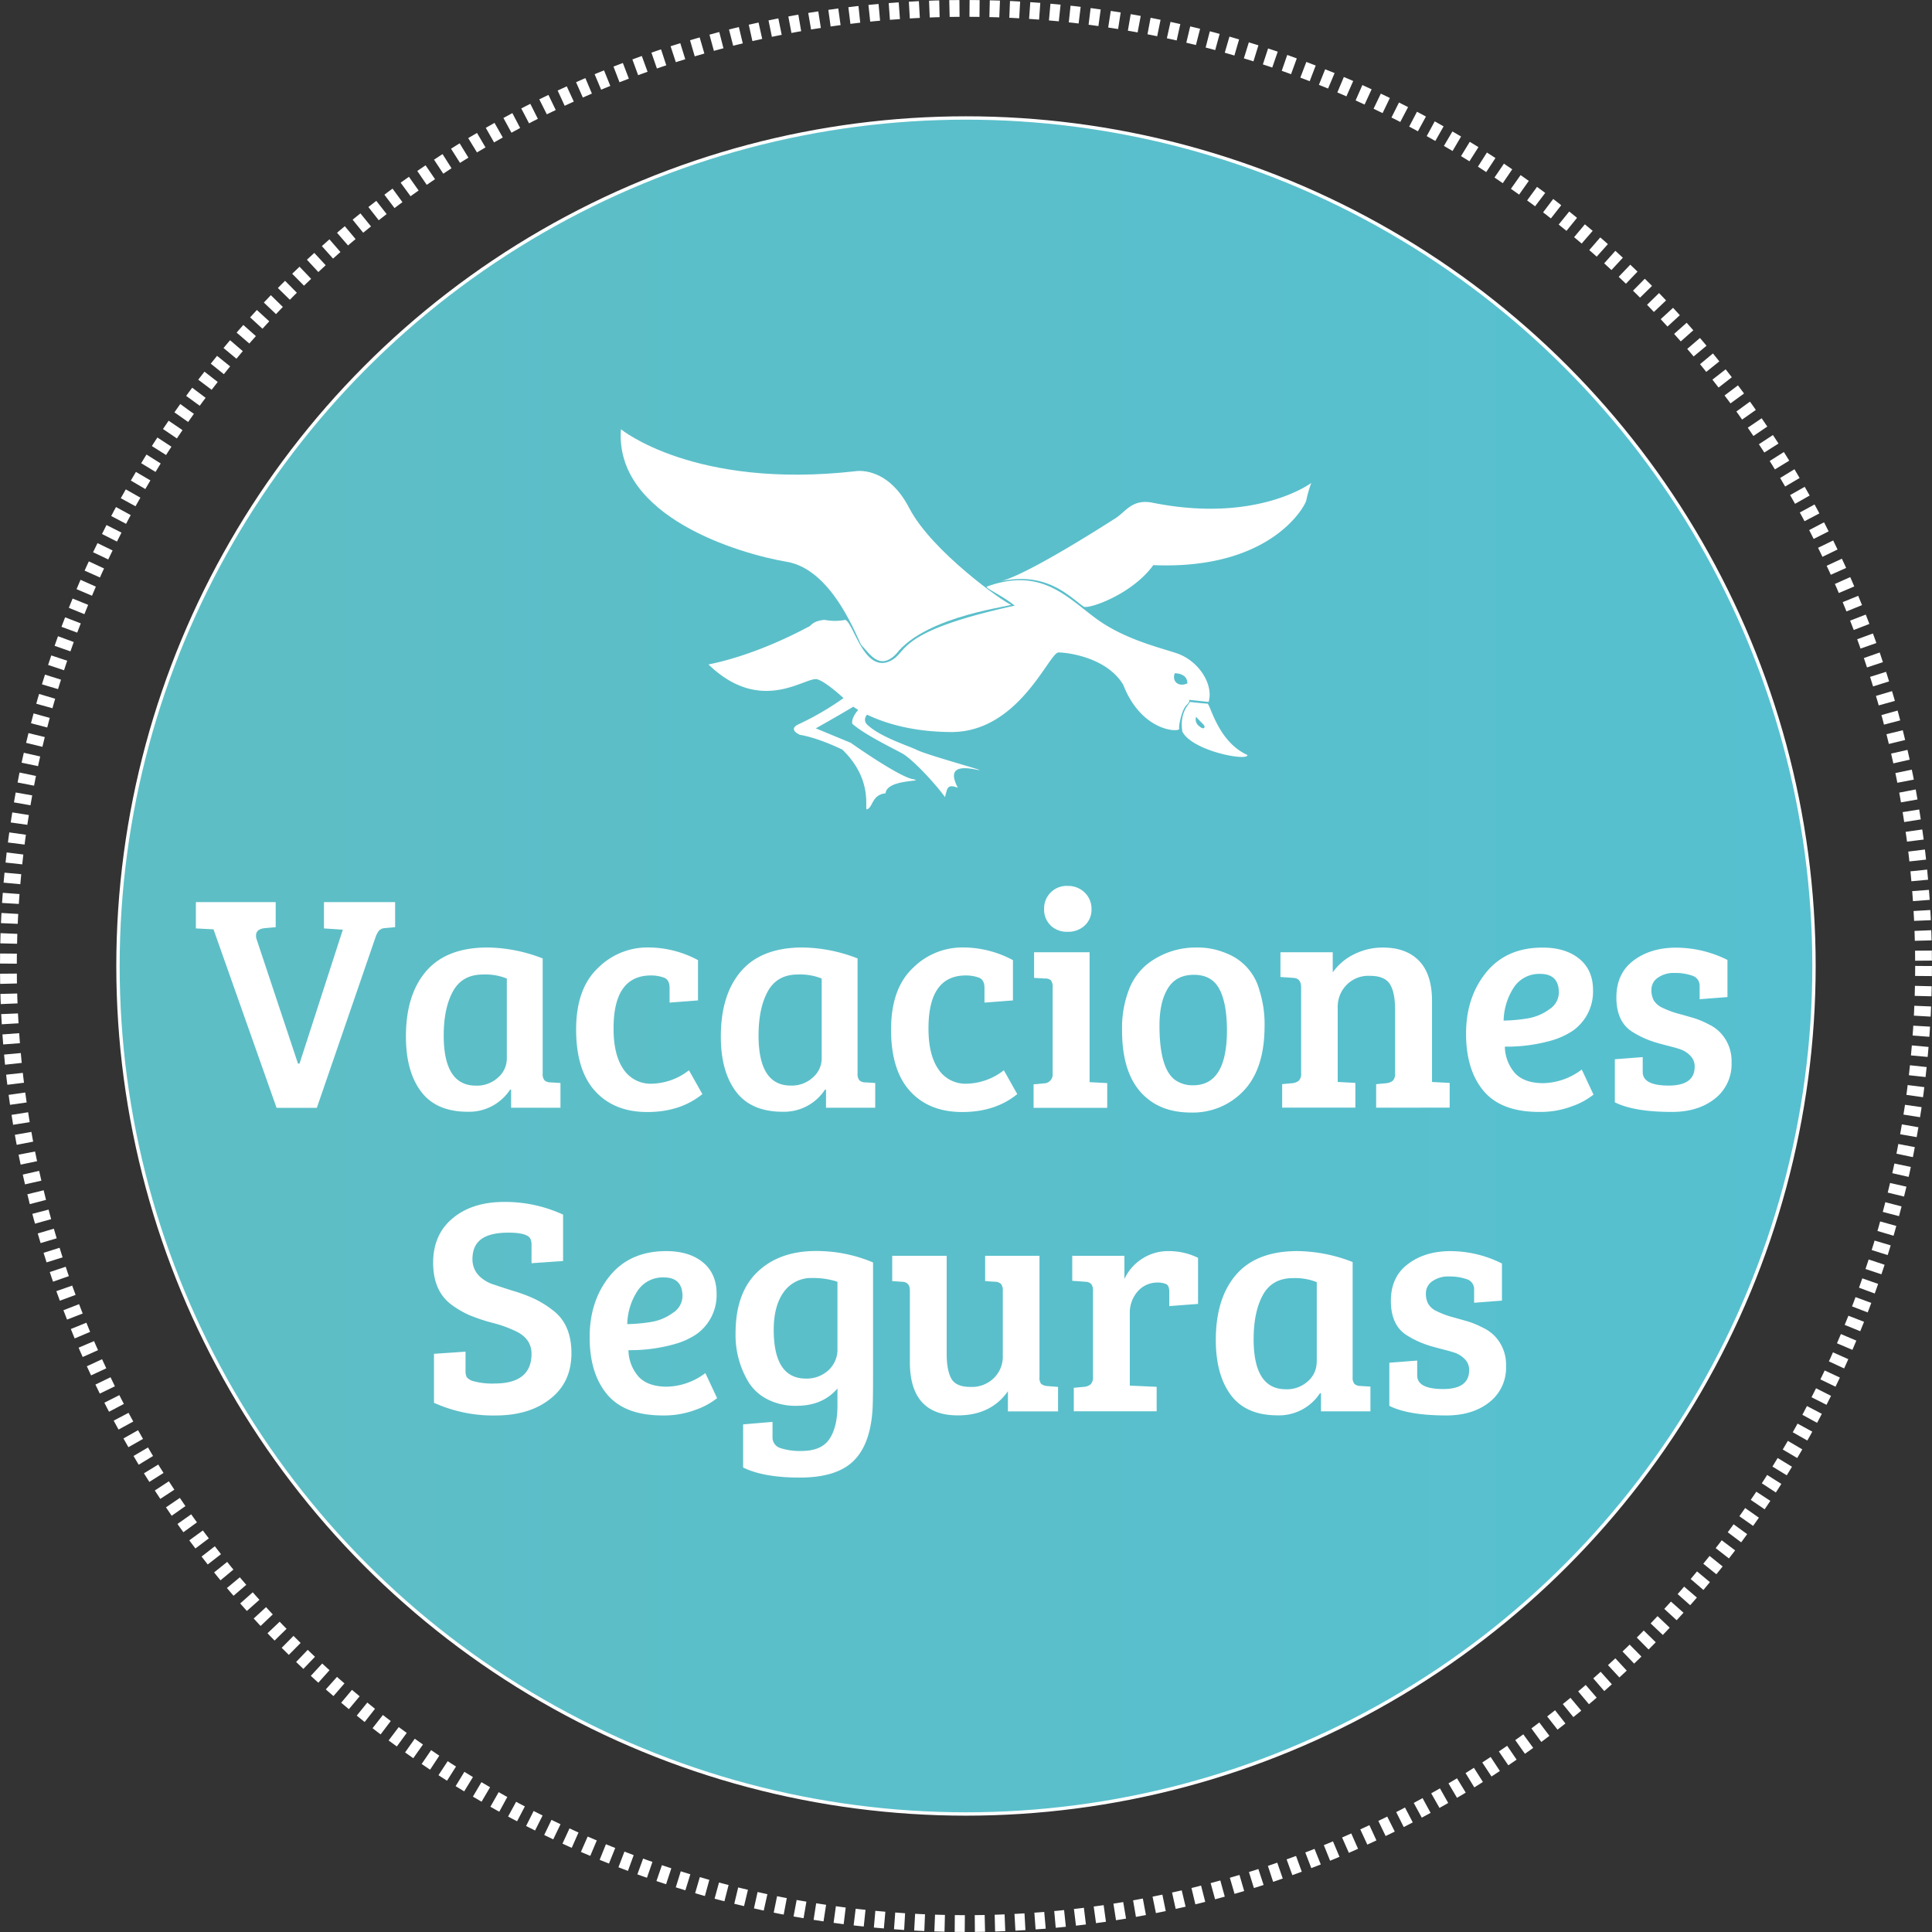
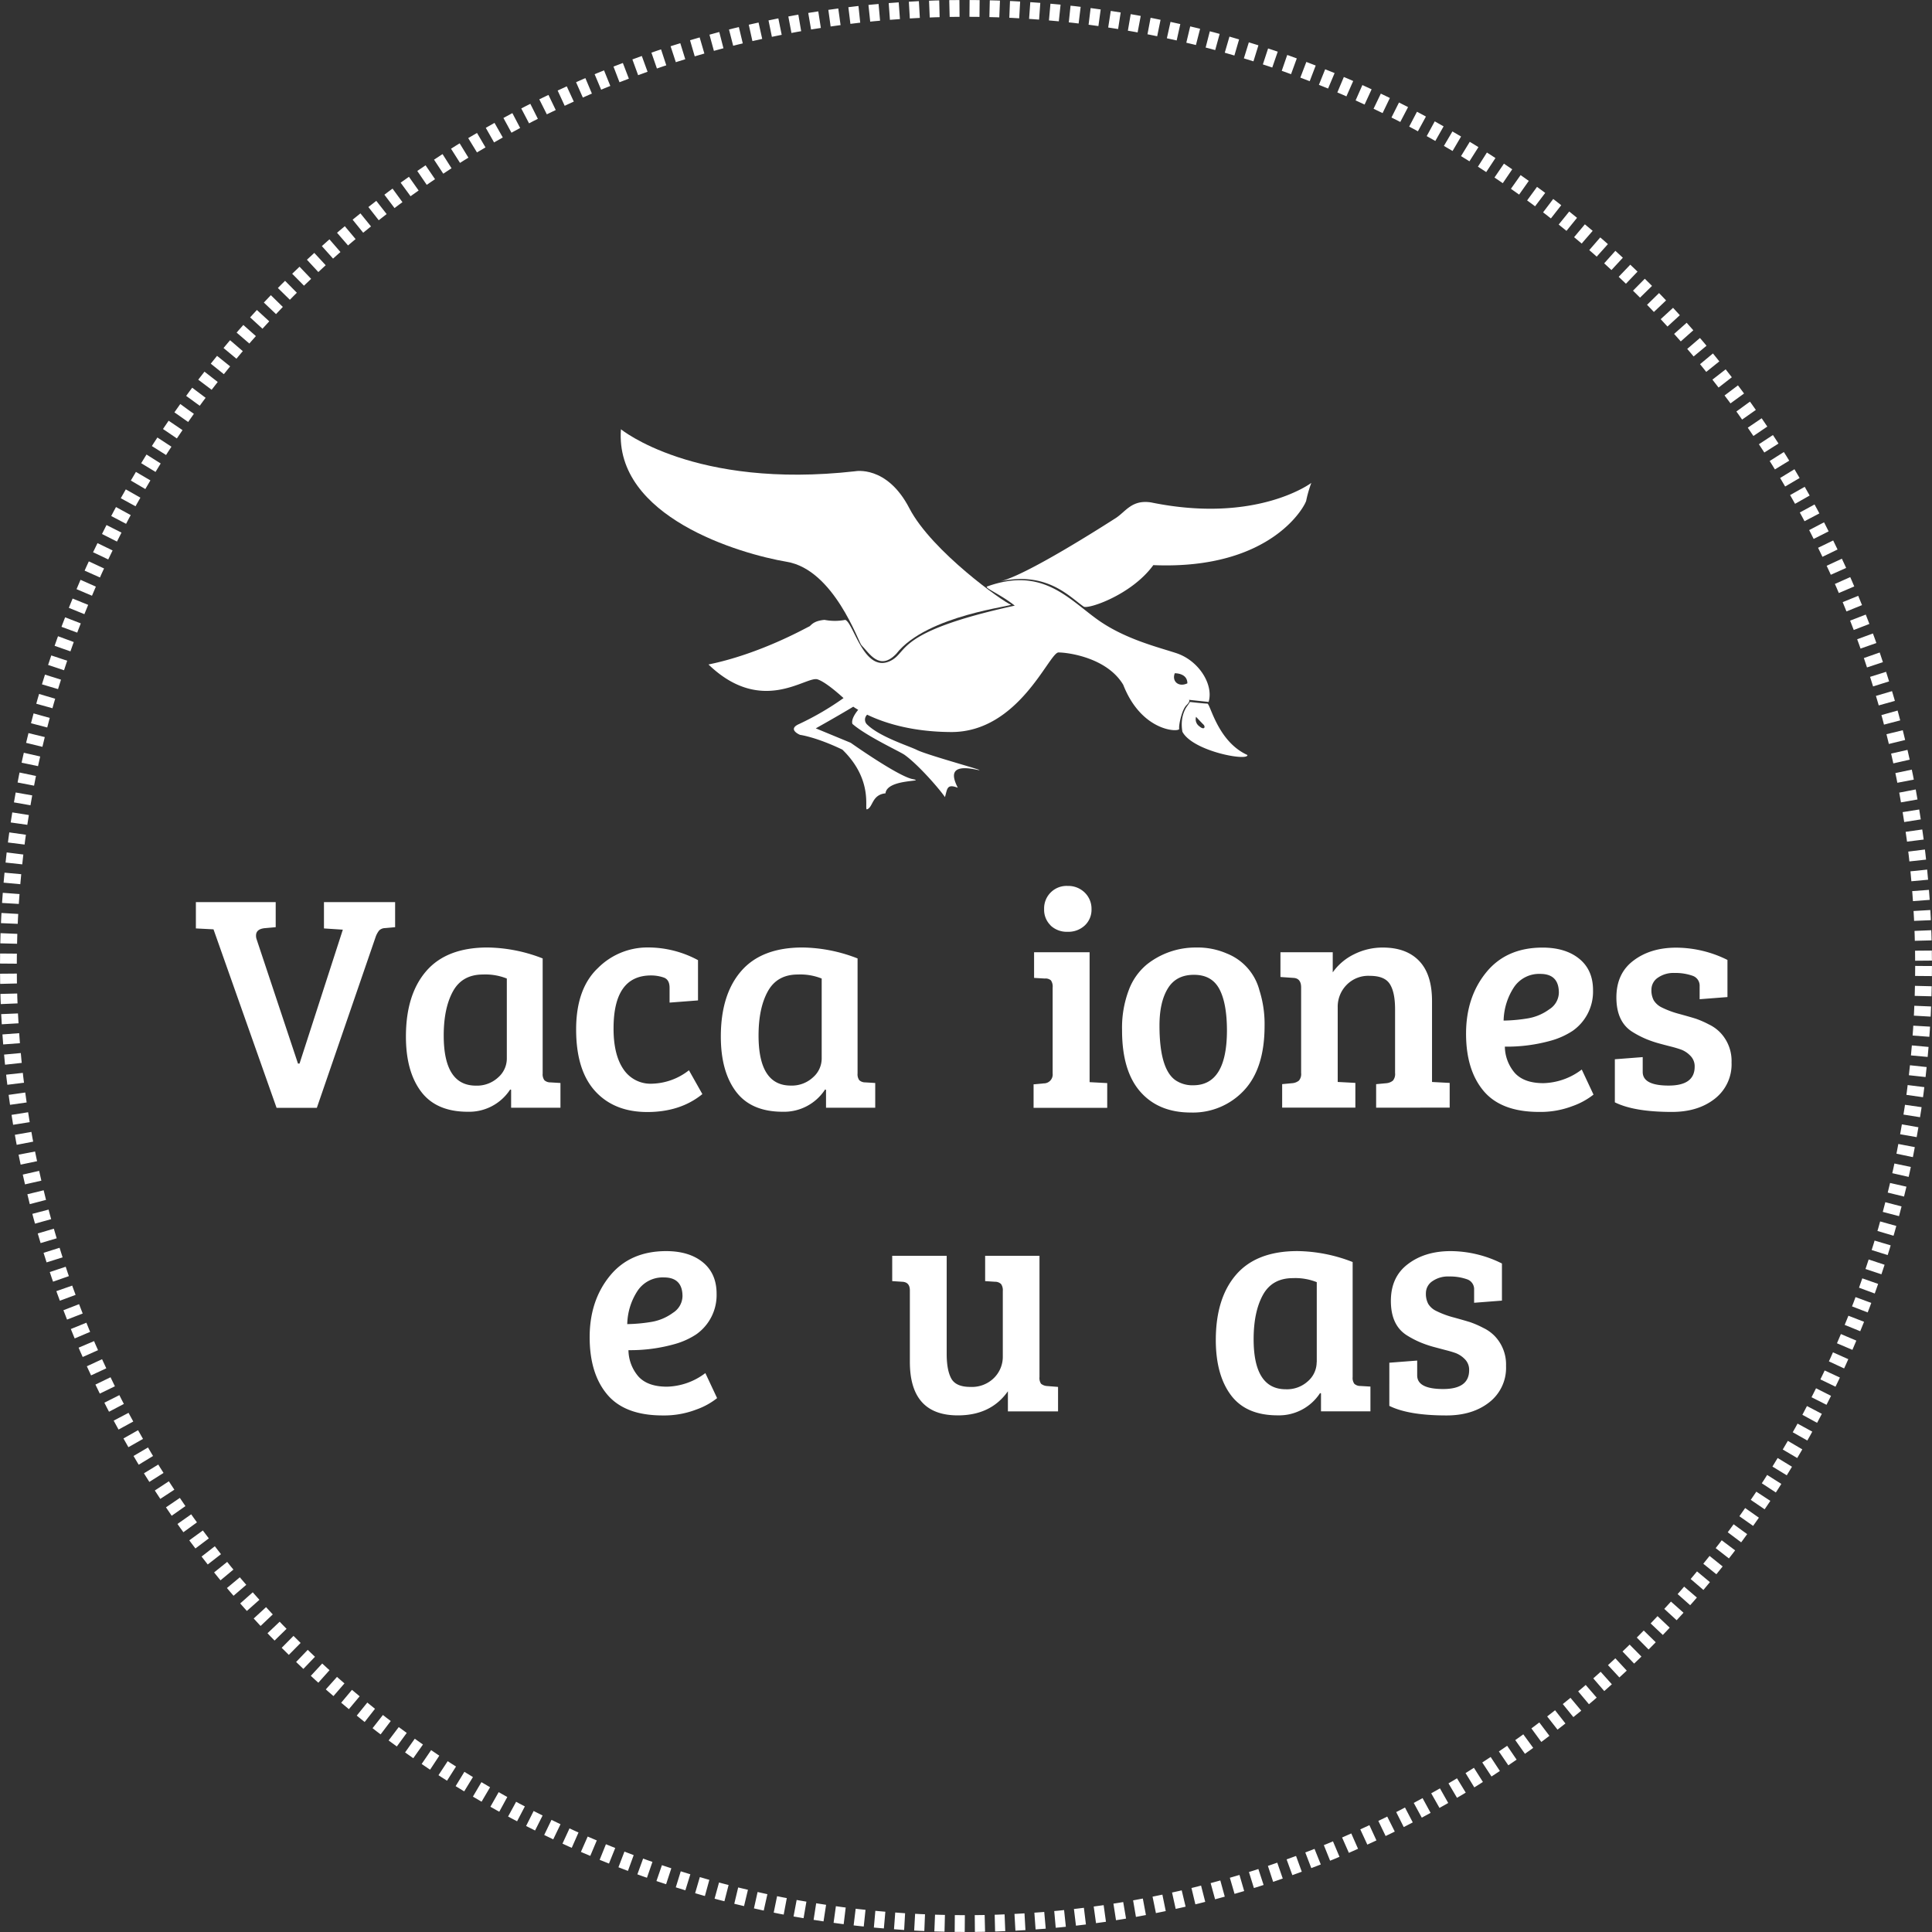
<svg xmlns="http://www.w3.org/2000/svg" viewBox="0 0 575.61 575.61">
  <rect x="0" y="0" width="575.61" height="575.61" fill="#333333" stroke="none" />
  <defs>
    <style>.cls-1{fill:none;stroke-width:5px;stroke-dasharray:2.99 2.99 2.99 2.99 2.99 2.99;}.cls-1,.cls-2{stroke:#fff;stroke-miterlimit:10;}.cls-2{fill:url(#linear-gradient);}.cls-3{fill:#fff;}</style>
    <linearGradient id="linear-gradient" x1="35.16" y1="287.8" x2="540.45" y2="287.8" gradientUnits="userSpaceOnUse">
      <stop offset="0" stop-color="#5ebec5" />
      <stop offset="1" stop-color="#56c0d0" />
    </linearGradient>
  </defs>
  <g id="Capa_2" data-name="Capa 2">
    <g id="Objects">
      <circle class="cls-1" cx="287.8" cy="287.8" r="285.3" />
-       <circle class="cls-2" cx="287.8" cy="287.8" r="252.65" />
      <path class="cls-3" d="M76.42,279.74l12.36,37.14h.46l12.9-39.9-5.62-.37v-7.84h21.2v7.47l-3,.27a2.62,2.62,0,0,0-1.75.7,6.6,6.6,0,0,0-1.1,2.07L94.4,330.06h-12L63.61,276.88l-5.25-.27v-7.84H82.14v7.47l-3,.27c-1.91.13-2.86.87-2.86,2.22A3.32,3.32,0,0,0,76.42,279.74Z" />
      <path class="cls-3" d="M161.68,285.55v34.28a3,3,0,0,0,.51,2,2.59,2.59,0,0,0,1.79.65l3,.18v7.37H152.28v-5.34l-.28-.09a14.57,14.57,0,0,1-12.63,6.63q-9.39,0-13.91-6t-4.52-16.4q0-12.54,6.08-19.54t18.25-7A46.62,46.62,0,0,1,161.68,285.55ZM151,315.41V291.54a17.17,17.17,0,0,0-7.1-1.2q-6.18,0-8.94,5t-2.76,13.18q0,14.92,9.58,14.93a9.28,9.28,0,0,0,6.64-2.45A7.46,7.46,0,0,0,151,315.41Z" />
      <path class="cls-3" d="M185.73,318.54a9.68,9.68,0,0,0,8.53,4.33,18.55,18.55,0,0,0,11-4l4,7.1q-6.56,5.34-16.41,5.34t-15.53-6.22q-5.67-6.22-5.67-18.38t6.5-18.3a20.8,20.8,0,0,1,14.65-6.13,31.41,31.41,0,0,1,15.16,3.78v12l-8.47.65V294.3c0-1.66-.6-2.68-1.8-3.08a11.7,11.7,0,0,0-3.73-.6q-11.16,0-11.16,15.76Q182.78,314.21,185.73,318.54Z" />
      <path class="cls-3" d="M255.5,285.55v34.28a3,3,0,0,0,.51,2,2.62,2.62,0,0,0,1.8.65l2.95.18v7.37H246.1v-5.34l-.28-.09a14.57,14.57,0,0,1-12.62,6.63q-9.4,0-13.92-6t-4.52-16.4q0-12.54,6.09-19.54t18.25-7A46.53,46.53,0,0,1,255.5,285.55Zm-10.69,29.86V291.54a17.17,17.17,0,0,0-7.1-1.2q-6.17,0-8.94,5T226,308.5q0,14.92,9.58,14.93a9.26,9.26,0,0,0,6.64-2.45A7.46,7.46,0,0,0,244.81,315.41Z" />
-       <path class="cls-3" d="M279.56,318.54a9.65,9.65,0,0,0,8.52,4.33,18.6,18.6,0,0,0,11-4l4,7.1q-6.54,5.34-16.41,5.34t-15.53-6.22q-5.67-6.22-5.66-18.38t6.49-18.3a20.81,20.81,0,0,1,14.66-6.13,31.44,31.44,0,0,1,15.16,3.78v12l-8.48.65V294.3c0-1.66-.6-2.68-1.8-3.08a11.7,11.7,0,0,0-3.73-.6q-11.16,0-11.15,15.76Q276.61,314.21,279.56,318.54Z" />
      <path class="cls-3" d="M324.63,283.7v38.71l5.25.28v7.37H307.94v-7l3-.28a2.65,2.65,0,0,0,2.68-2.95V294.21a3.23,3.23,0,0,0-.51-2.12,2.38,2.38,0,0,0-1.8-.55l-3.22-.19V283.7Zm-11.62-8a6.46,6.46,0,0,1-1.93-4.84,6.69,6.69,0,0,1,7-6.91,7,7,0,0,1,5.12,2,6.7,6.7,0,0,1,2,4.93,6.39,6.39,0,0,1-2,4.84,7.13,7.13,0,0,1-5.12,1.89A7,7,0,0,1,313,275.73Z" />
      <path class="cls-3" d="M334.3,306.84a31.6,31.6,0,0,1,2-11.85,18.07,18.07,0,0,1,5.44-7.69,23.32,23.32,0,0,1,14.47-5,21.87,21.87,0,0,1,9.35,1.8,16.19,16.19,0,0,1,9.68,11,32.91,32.91,0,0,1,1.52,10.55q0,12.72-6.17,19.26a20.77,20.77,0,0,1-15.81,6.55q-9.63,0-15.07-6.23T334.3,306.84Zm21.2,16.5q10,0,10.05-16.23,0-8.19-2.26-12.44c-1.51-2.82-4-4.24-7.56-4.24s-6.13,1.35-7.79,4.06-2.49,6.39-2.49,11.06q0,13,4.8,16.31A9,9,0,0,0,355.5,323.34Z" />
      <path class="cls-3" d="M381.49,291.08V283.7h15.58v6a16.69,16.69,0,0,1,6.36-5.39,18.87,18.87,0,0,1,8.57-2q7,0,10.83,4t3.82,12v24.05l5.26.28v7.37H410v-7l3-.28a3.64,3.64,0,0,0,2-.78,3.05,3.05,0,0,0,.64-2.26v-19c0-3.37-.52-5.88-1.56-7.51s-3-2.44-5.95-2.44a9,9,0,0,0-7,2.77,9.25,9.25,0,0,0-2.58,6.54v22.3l5.26.28v7.37H382v-7l3-.28a3.64,3.64,0,0,0,2-.78,3,3,0,0,0,.65-2.26V294.21c0-1.84-.77-2.79-2.31-2.86Z" />
      <path class="cls-3" d="M459.56,282.32q6.9,0,11,3.37t4.06,9.44a14.25,14.25,0,0,1-6.08,12,23,23,0,0,1-6.27,2.86,48.63,48.63,0,0,1-13.92,1.84,12.25,12.25,0,0,0,3,7.88c1.85,2,4.67,3,8.48,3a19.63,19.63,0,0,0,11.43-4.06l3.5,7.47a21.66,21.66,0,0,1-6.22,3.41,26.71,26.71,0,0,1-10,1.75q-11.25,0-16.5-6.22t-5.25-17.1q0-10.87,6-18.25T459.56,282.32Zm-4.2,21.06a15,15,0,0,0,6.22-2.67,6,6,0,0,0,2.86-4.93q0-5.62-5.53-5.62a9,9,0,0,0-7.93,4.1,18.87,18.87,0,0,0-3,9.81A48.43,48.43,0,0,0,455.36,303.38Z" />
      <path class="cls-3" d="M504.26,290.71a15.38,15.38,0,0,0-5.35-.83,8.13,8.13,0,0,0-5,1.43,4.26,4.26,0,0,0-1.89,3.5,6.33,6.33,0,0,0,.69,3.23,5.81,5.81,0,0,0,2.16,2,27.65,27.65,0,0,0,5.53,2.07q3.22.89,4.8,1.38a28.15,28.15,0,0,1,3.91,1.71,11.68,11.68,0,0,1,3.55,2.58,12.22,12.22,0,0,1,3.23,8.76,13,13,0,0,1-5,10.82q-5,3.93-12.77,3.92-11.25,0-17-2.86V315.59l8.3-.64v4.42q0,4.06,7.74,4.06t7.74-5.62a4.41,4.41,0,0,0-1.34-3.32,7.41,7.41,0,0,0-2.62-1.75q-1.29-.47-3.09-.93c-1.2-.3-2.37-.61-3.5-.92a33.36,33.36,0,0,1-3.69-1.24,28.79,28.79,0,0,1-4.38-2.26q-4.69-3-4.7-10.18t5.07-11q5.07-3.87,12.77-3.87A34.45,34.45,0,0,1,514.67,286v11.06l-8.29.64v-3.87A3.1,3.1,0,0,0,504.26,290.71Z" />
-       <path class="cls-3" d="M147.3,412.2q11.05,0,11.06-8.85,0-4.61-4.88-6.82a36.15,36.15,0,0,0-6.69-2.39,53.75,53.75,0,0,1-6.82-2.26,27.55,27.55,0,0,1-5.48-3.18q-5.44-4.06-5.44-12.49t5.85-13.27q5.85-4.85,15.3-4.84a41.06,41.06,0,0,1,17.56,3.78V375.7l-9.4.65V371a4.21,4.21,0,0,0-.37-2c-.68-1.16-2.84-1.75-6.5-1.75s-6.36.65-8.11,1.94-2.62,3.29-2.62,6a7,7,0,0,0,2.21,5.16,11,11,0,0,0,4.38,2.44q2.9,1,6.17,2a44.87,44.87,0,0,1,5.81,2.22,30.07,30.07,0,0,1,5.3,3.31q5.61,4.15,5.62,12.82T164,416.72q-6.22,5-16.41,5a42.76,42.76,0,0,1-18.29-3.78V403.35l9.4-.64v5.62a4.21,4.21,0,0,0,.37,2,4.11,4.11,0,0,0,2.26,1.24A21.28,21.28,0,0,0,147.3,412.2Z" />
      <path class="cls-3" d="M198.45,372.75q6.92,0,11,3.37t4.05,9.44a14.29,14.29,0,0,1-6.08,12,22.73,22.73,0,0,1-6.27,2.85,48.49,48.49,0,0,1-13.91,1.85,12.24,12.24,0,0,0,3,7.88q2.76,3,8.48,3a19.68,19.68,0,0,0,11.43-4.05l3.5,7.46a21.42,21.42,0,0,1-6.22,3.41,26.74,26.74,0,0,1-10,1.75q-11.25,0-16.5-6.22t-5.25-17.1q0-10.86,6-18.24T198.45,372.75Zm-4.19,21.06a15,15,0,0,0,6.22-2.67,6,6,0,0,0,2.86-4.93c0-3.75-1.85-5.62-5.53-5.62a9,9,0,0,0-7.93,4.1,18.78,18.78,0,0,0-3,9.81A48.67,48.67,0,0,0,194.26,393.81Z" />
-       <path class="cls-3" d="M254.12,435.43q-5.07,4.79-15.85,4.79t-16.87-3V424.37l8.76-.74v4.42a3.31,3.31,0,0,0,2.3,3.37,18.62,18.62,0,0,0,6.36.87c3.93,0,6.7-1.18,8.29-3.55s2.4-5.7,2.4-10v-5.07q-4.42,5.18-12.26,5.17a18.42,18.42,0,0,1-8.43-1.85,14.19,14.19,0,0,1-5.67-5,27,27,0,0,1-4-14.75q0-12.07,6.54-18.3t17.42-6.22a43.15,43.15,0,0,1,17,3.41v34.2q0,7.83-.18,10Q259.2,430.63,254.12,435.43Zm-4.61-33.74V381.88a22.61,22.61,0,0,0-7.37-1.11,10,10,0,0,0-8.62,4.15q-3,4.14-3,11.24,0,14.56,9.59,14.57a9.63,9.63,0,0,0,6.68-2.45A8.41,8.41,0,0,0,249.51,401.69Z" />
      <path class="cls-3" d="M315.23,413.21v7.29H300.29v-6q-5.06,7.2-14.93,7.19-14.28,0-14.28-15.94V384.46q0-2.49-2.31-2.58l-2.95-.19v-7.55h16.23v29.21q0,4.89,1.38,7.38t5.71,2.48a9.32,9.32,0,0,0,7-2.67,8.87,8.87,0,0,0,2.63-6.45V384.64a3.23,3.23,0,0,0-.51-2.07,2.51,2.51,0,0,0-1.8-.69l-2.95-.19v-7.55H309.7v36.12a3.06,3.06,0,0,0,.46,2,3.14,3.14,0,0,0,1.84.69Z" />
-       <path class="cls-3" d="M325.64,410.17V384.64a3.23,3.23,0,0,0-.51-2.07,2.48,2.48,0,0,0-1.79-.69l-3.88-.28v-7.46H335v6.91a14.38,14.38,0,0,1,5.16-5.95,14.19,14.19,0,0,1,8.07-2.35,19.63,19.63,0,0,1,8.71,2v13.73l-8.57.65v-4.24q0-1.85-.93-2.31a6.07,6.07,0,0,0-2.48-.46,7.73,7.73,0,0,0-6,2.63,9.63,9.63,0,0,0-2.35,6.68v21.39l8,.36v7.29H319.92v-7l3.05-.28a3.6,3.6,0,0,0,2-.78A3,3,0,0,0,325.64,410.17Z" />
      <path class="cls-3" d="M403,376v34.28a3,3,0,0,0,.5,2,2.64,2.64,0,0,0,1.8.65l3,.18v7.38H393.57v-5.35l-.28-.09a14.57,14.57,0,0,1-12.63,6.63q-9.41,0-13.91-6t-4.52-16.4q0-12.54,6.08-19.54t18.25-7A46.62,46.62,0,0,1,403,376Zm-10.69,29.86V382a17.2,17.2,0,0,0-7.1-1.2q-6.18,0-8.94,5t-2.77,13.18q0,14.93,9.59,14.93a9.24,9.24,0,0,0,6.63-2.44A7.51,7.51,0,0,0,392.28,405.84Z" />
      <path class="cls-3" d="M437.07,381.14a15.38,15.38,0,0,0-5.35-.83,8.13,8.13,0,0,0-5,1.43,4.26,4.26,0,0,0-1.89,3.5,6.33,6.33,0,0,0,.69,3.23,5.61,5.61,0,0,0,2.17,2,27.19,27.19,0,0,0,5.53,2.07q3.21.89,4.79,1.38a28.71,28.71,0,0,1,3.92,1.71,11.75,11.75,0,0,1,3.54,2.58,12.22,12.22,0,0,1,3.23,8.76,13,13,0,0,1-5,10.83q-5,3.92-12.77,3.91-11.25,0-17-2.85V406l8.3-.64v4.42q0,4.06,7.74,4.06t7.74-5.62a4.45,4.45,0,0,0-1.33-3.32,7.67,7.67,0,0,0-2.63-1.75c-.86-.31-1.89-.62-3.09-.92l-3.5-.93a33.36,33.36,0,0,1-3.69-1.24,27.91,27.91,0,0,1-4.38-2.26q-4.69-3-4.7-10.18t5.07-11q5.07-3.87,12.77-3.87a34.45,34.45,0,0,1,15.25,3.69V387.5l-8.29.64v-3.87A3.1,3.1,0,0,0,437.07,381.14Z" />
      <path class="cls-3" d="M185,127.89s21.79,17.91,69.73,12.52c0,0,9.49-1.93,16.19,11s28.49,28.28,30.21,28.7-25,3-34.1,14.68c-5,5.22-8-.16-10.38-2.58-.87-.87-8.19-22.47-22.23-24.83S183.06,154,185,127.89Z" />
      <path class="cls-3" d="M359.71,209.63c-.88,0-5.18-.49-5.18-.49l-.7,1.07s-2.44,2.74-1.55,7.81c3.12,5.84,19.67,8.85,19.37,6.92C362.75,220.93,360.59,209.63,359.71,209.63Zm-2.42,6.73a2.52,2.52,0,0,1-.94-2.79s1.51,1.63,2.2,2.3S358.83,217.7,357.29,216.36Z" />
      <path class="cls-3" d="M390.68,143.88S374.44,156.13,343,149.7c-5.82-.93-7.59,2.75-10.64,4.69s-27,17.34-34.66,18.88c14.19-3.22,20.91,4.53,25.17,7.46,1.25.87,14.31-3.49,20.74-12.36,35.81,1.52,45.57-18.37,45.57-19.29A37.26,37.26,0,0,1,390.68,143.88Z" />
      <path class="cls-3" d="M350.45,194.59c-5.42-1.79-15.46-4.2-23.64-10.12-8.78-6.37-16.43-15.59-32.7-9.74-1,.37,4,2.34,8.22,5.71-36.15,7.91-31.49,13.89-37.19,16.53-7.76,3.57-10.81-11.39-13.31-12.29a16.15,16.15,0,0,1-6.18,0c-3.59.33-4,1.78-4.62,2s-14.36,8.11-29.95,11.29c15.89,15.32,29.09,3.37,32.47,4.43,2.1.67,5.52,3.54,7.77,5.58a84.73,84.73,0,0,1-13.24,7.73c-3.66,1.62.28,3.23.28,3.23s4.69.6,12.61,4.4c9.5,9.22,6.37,18.14,7.35,17.79,1.82-.64,1.4-4.34,5.5-4.77.46-4.4,12.46-3.37,8.07-4.24s-18.44-10.82-18.44-10.82L243.05,217s6-3.34,11.17-6.45c.36.26.83.56,1.46.93-1.08,1.33-2.09,3-1.72,4.19,4.2,3.68,14.31,8.31,15.57,9.25,4.24,3.05,10.55,10.39,12,12.56.73-2.33.46-4.08,3.83-2.78-1.77-3.5-2.44-7,5.33-5.44,6.11,1.27-14.19-4.16-17.5-5.82-2.39-1.19-11-3.87-14.77-7.51a2,2,0,0,1-.06-3c4.7,2.27,12.93,5.11,25,5.17,20.25.08,29.21-23.71,32-23.71s14.44,1.51,19.29,9.63c5.55,14.21,16.86,14.16,16.67,13.12s.79-5.7,2.13-7,.76-1.64.76-1.64l5.88.63C361.62,204,357.22,196.82,350.45,194.59Zm-.43,6s3.74-.12,3.74,3C351.14,204.82,349.09,203,350,200.61Z" />
    </g>
  </g>
</svg>